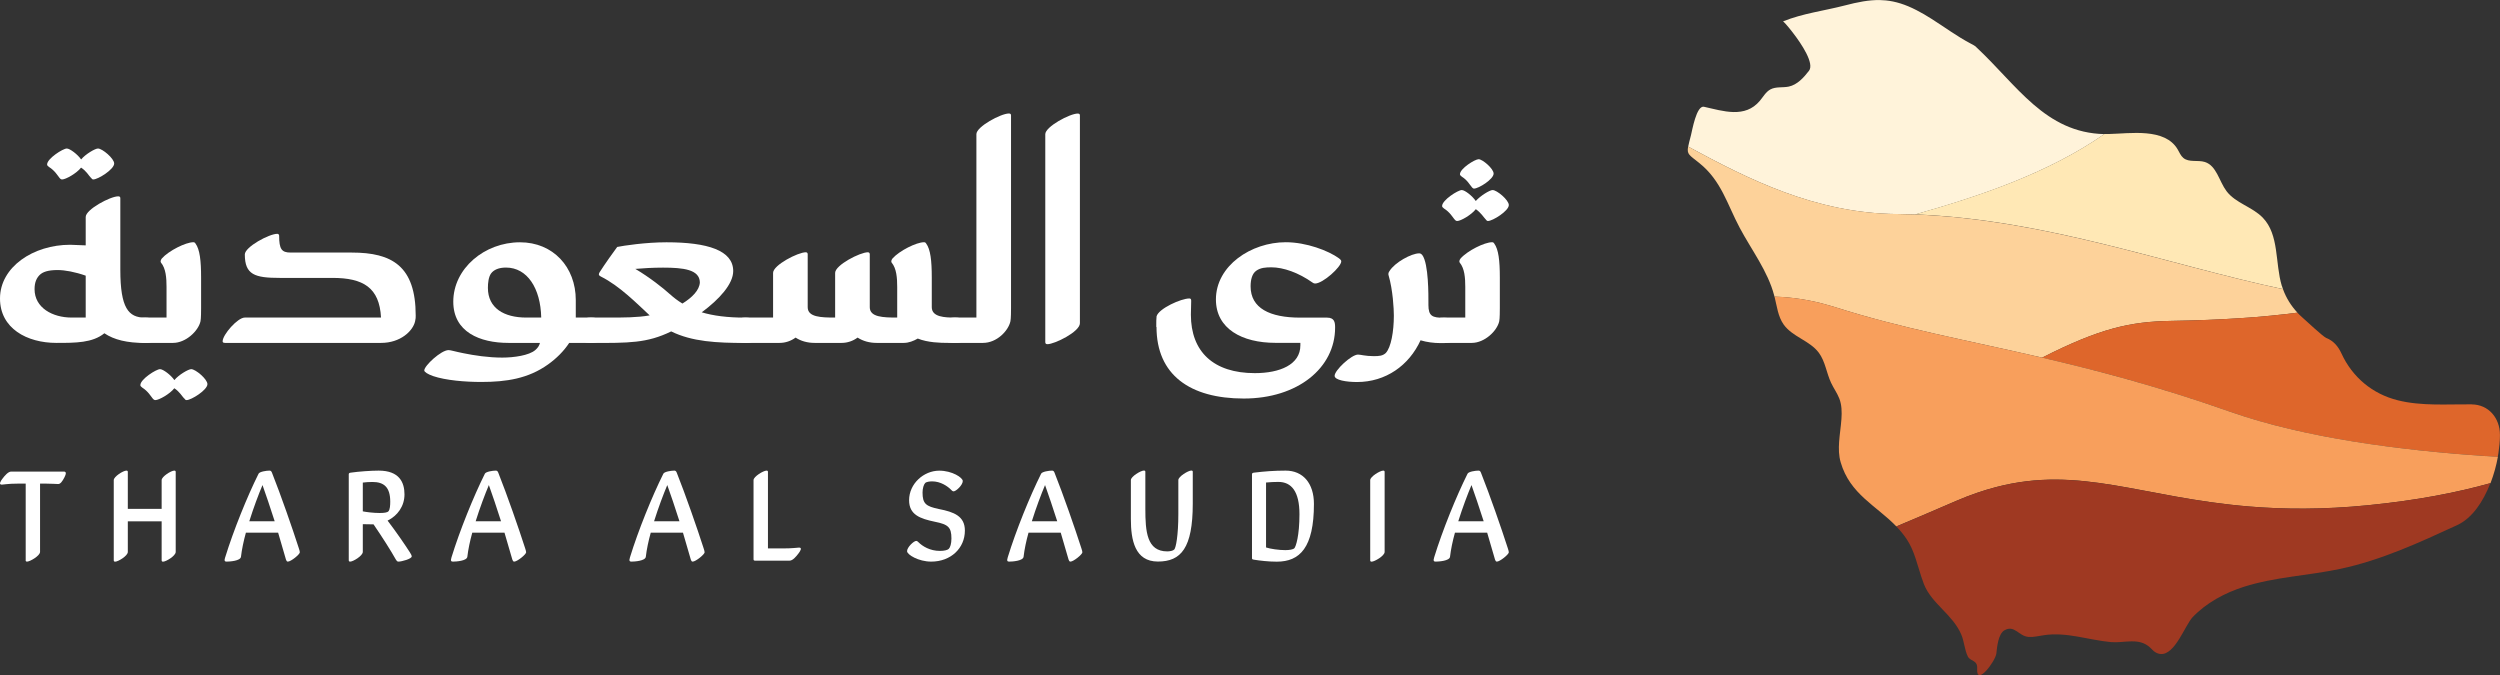
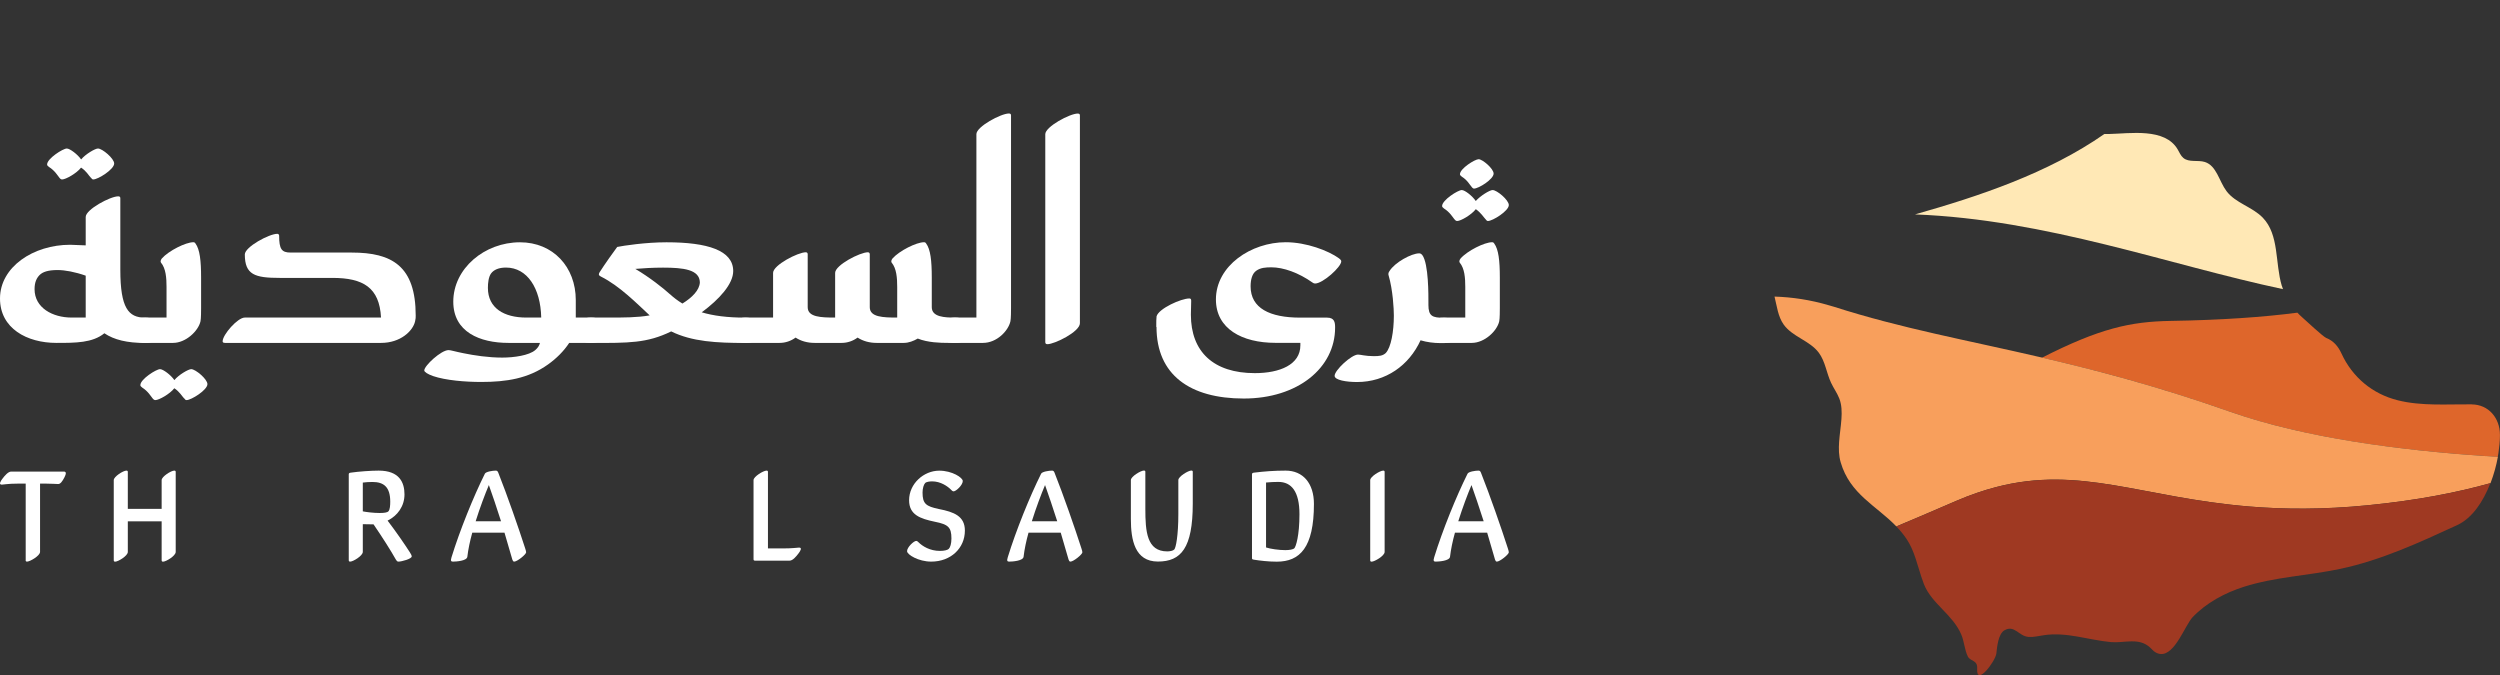
<svg xmlns="http://www.w3.org/2000/svg" width="237" height="64" viewBox="0 0 237 64" fill="none">
  <rect x="0" y="0" width="237" height="64" fill="#333333" stroke="none" />
  <g clip-path="url(#clip0_1_686)">
-     <path d="M187.345 4.46C187.19 4.316 186.99 4.219 186.802 4.121C185.509 3.439 184.337 2.562 183.102 1.783C182.639 1.49 182.17 1.209 181.684 0.963C180.615 0.413 179.688 0.132 178.779 0.04C178.59 0.023 178.402 0.011 178.213 0.006C177.172 -0.011 176.12 0.195 174.868 0.522C172.924 1.026 170.9 1.267 169.03 2.029C169.064 2.018 169.453 2.436 169.916 3.038C170.82 4.196 172.015 6.03 171.494 6.707C170.986 7.366 170.379 8.037 169.573 8.209C168.996 8.329 168.361 8.197 167.841 8.472C167.4 8.707 167.154 9.177 166.834 9.556C165.422 11.241 163.346 10.524 161.539 10.123C160.819 9.963 160.413 12.41 160.304 12.817C160.178 13.304 160.087 13.643 160.041 13.901C165.702 16.967 172.089 20.223 179.803 20.292C180.386 20.292 180.963 20.315 181.541 20.338C187.602 18.618 194.143 16.44 199.496 12.714C193.875 12.588 191.222 8.077 187.35 4.471" fill="#FFF3DA" />
    <path d="M216.318 27.108C215.66 24.929 216.089 22.27 214.511 20.636C213.516 19.604 211.927 19.26 211.069 18.114C210.366 17.174 210.137 15.712 209.022 15.357C208.347 15.145 207.512 15.425 206.975 14.967C206.729 14.76 206.609 14.445 206.443 14.164C205.236 12.095 201.931 12.662 199.947 12.703C199.793 12.703 199.644 12.703 199.496 12.703C194.144 16.434 187.596 18.607 181.541 20.326C194.069 20.808 205.562 25.107 216.427 27.411C216.392 27.314 216.352 27.211 216.324 27.108" fill="#FFE8B5" />
-     <path d="M216.421 27.411C205.557 25.113 194.063 20.814 181.535 20.332C180.958 20.309 180.38 20.292 179.797 20.286C172.083 20.212 165.696 16.962 160.036 13.895C159.898 14.646 160.139 14.686 161.099 15.46C163.192 17.145 163.729 19.352 164.93 21.605C166.034 23.68 167.601 25.726 168.195 28.019C168.201 28.053 168.212 28.088 168.218 28.122C169.911 28.174 171.62 28.432 173.381 28.948C173.547 28.994 173.707 29.039 173.873 29.091C180.26 31.137 186.413 32.238 193.589 33.906C199.067 31.126 201.96 30.484 205.82 30.421C210.663 30.346 214.58 30.065 217.799 29.641C217.199 28.999 216.724 28.237 216.427 27.411" fill="#FDD29A" />
    <path d="M234.335 38.331C232.02 38.308 229.572 38.515 227.308 37.947C224.912 37.351 223.008 35.763 221.973 33.516C221.664 32.84 221.224 32.312 220.526 32.037C220.229 31.917 218.634 30.421 218.228 30.065C218.073 29.933 217.936 29.79 217.793 29.641C214.58 30.06 210.657 30.34 205.814 30.421C201.954 30.484 199.061 31.126 193.583 33.906C198.827 35.121 204.613 36.64 211.44 39.042C218.496 41.53 227.622 42.705 235.668 43.238C236.039 43.261 236.417 43.29 236.788 43.312C236.811 43.204 236.828 43.095 236.846 42.986C236.937 42.401 236.989 41.834 236.994 41.329V41.215C236.989 39.615 235.908 38.354 234.33 38.337" fill="#DE662B" />
    <path d="M235.673 43.238C227.622 42.699 218.502 41.524 211.446 39.042C204.619 36.635 198.827 35.121 193.589 33.9C186.413 32.232 180.26 31.132 173.873 29.085C173.707 29.034 173.547 28.988 173.381 28.942C171.626 28.426 169.911 28.168 168.224 28.116C168.452 29.028 168.55 29.997 169.087 30.759C169.916 31.934 171.563 32.284 172.421 33.436C173.038 34.261 173.147 35.356 173.587 36.291C173.827 36.801 174.165 37.265 174.371 37.792C174.822 38.962 174.451 40.441 174.348 41.885C174.302 42.55 174.313 43.204 174.496 43.823C175.371 46.849 177.876 47.933 179.774 49.904C181.615 49.131 183.497 48.328 185.441 47.486C186.762 46.918 188.002 46.494 189.203 46.179C197.225 44.081 203.069 47.182 213.287 48.019C216.518 48.282 220.189 48.322 224.506 47.892C229.132 47.434 232.957 46.683 236.102 45.8C236.417 44.981 236.651 44.127 236.8 43.307C236.428 43.284 236.056 43.255 235.679 43.232" fill="#F89F5C" />
    <path d="M224.506 47.898C220.189 48.328 216.524 48.288 213.287 48.024C203.069 47.188 197.226 44.092 189.203 46.184C188.002 46.5 186.762 46.918 185.441 47.491C183.497 48.334 181.615 49.136 179.774 49.91C180.134 50.283 180.472 50.684 180.769 51.137C181.472 52.197 181.741 53.47 182.141 54.679C182.221 54.92 182.302 55.155 182.393 55.39C183.131 57.242 185.115 58.251 185.927 60.148C186.207 60.801 186.241 61.598 186.544 62.223C186.79 62.727 187.488 62.544 187.436 63.381C187.322 65.146 189.175 62.682 189.255 61.948C189.318 61.358 189.432 60.085 190.021 59.752C190.993 59.202 191.37 60.326 192.331 60.383C192.811 60.412 193.286 60.285 193.76 60.217C195.916 59.89 197.992 60.675 200.113 60.87C201.394 60.985 202.772 60.394 203.841 61.398C203.99 61.535 204.121 61.701 204.293 61.81C205.78 62.75 206.832 60.01 207.598 58.852C207.684 58.726 207.764 58.612 207.838 58.532C209.148 57.15 210.914 56.204 212.71 55.631C215.678 54.685 218.84 54.571 221.882 53.923C225.736 53.103 229.355 51.435 232.934 49.784C234.364 49.125 235.41 47.554 236.085 45.806C232.94 46.689 229.115 47.44 224.489 47.898" fill="#9F3922" />
    <path d="M8.6 16.835C8.423 16.658 8.188 16.211 7.685 15.89C7.273 16.423 6.238 17.013 5.884 17.013C5.798 17.013 5.707 16.956 5.621 16.835C5.472 16.658 5.209 16.182 4.643 15.827C4.523 15.741 4.466 15.678 4.466 15.592C4.466 15.03 5.975 14.078 6.33 14.078C6.627 14.078 7.365 14.64 7.691 15.116C8.102 14.611 9.023 14.078 9.286 14.078C9.698 14.078 10.824 15.024 10.824 15.5C10.824 16.062 9.286 17.013 8.846 17.013C8.754 17.013 8.697 16.956 8.611 16.835M6.799 30.105H8.125V26.133C7.119 25.778 6.147 25.6 5.466 25.6C4.552 25.6 4.048 25.778 3.751 26.076C3.488 26.345 3.276 26.729 3.276 27.411C3.276 29.188 4.992 30.105 6.793 30.105M9.898 31.59C8.777 32.507 7.176 32.507 5.346 32.507C2.567 32.507 0 31.143 0 28.3C0 25.308 3.162 23.204 6.65 23.204L8.125 23.261V20.567C8.125 19.856 10.458 18.613 11.202 18.613C11.35 18.613 11.407 18.67 11.407 18.79V25.577C11.407 29.194 12.174 30.111 13.74 30.111C14.541 30.111 14.953 30.438 14.953 31.326C14.953 32.215 14.541 32.513 13.74 32.513C12.054 32.513 10.813 32.215 9.898 31.596" fill="white" />
    <path d="M17.44 37.752C17.263 37.575 17.028 37.133 16.525 36.806C16.113 37.34 15.078 37.93 14.724 37.93C14.638 37.93 14.547 37.873 14.455 37.752C14.306 37.575 14.043 37.099 13.483 36.743C13.363 36.657 13.306 36.594 13.306 36.508C13.306 35.947 14.815 34.995 15.17 34.995C15.467 34.995 16.205 35.557 16.531 36.033C16.942 35.528 17.863 34.995 18.126 34.995C18.538 34.995 19.664 35.941 19.664 36.417C19.664 36.978 18.126 37.93 17.686 37.93C17.594 37.93 17.537 37.873 17.451 37.752M12.534 31.321C12.534 30.432 12.945 30.105 13.746 30.105H15.787V27.199C15.787 26.368 15.73 25.451 15.256 24.889C15.198 24.803 15.227 24.654 15.341 24.505C15.993 23.766 17.617 22.963 18.326 22.963C18.412 22.963 18.475 22.992 18.532 23.084C18.944 23.645 19.064 24.712 19.064 26.317V29.217C19.064 29.423 19.064 30.197 19.007 30.461C18.801 31.378 17.617 32.507 16.405 32.507H13.746C12.945 32.507 12.534 32.181 12.534 31.321Z" fill="white" />
    <path d="M21.34 32.507C21.162 32.507 21.105 32.45 21.105 32.358C21.105 31.733 22.523 30.105 23.204 30.105H36.121C35.972 27.262 34.434 26.345 31.512 26.345H26.52C24.159 26.345 23.209 26.047 23.209 24.121C23.209 23.41 25.514 22.166 26.286 22.166C26.372 22.166 26.463 22.224 26.463 22.344C26.463 23.617 26.697 23.943 27.555 23.943H33.347C37.161 23.943 39.409 25.216 39.409 29.928C39.409 30.105 39.409 30.192 39.351 30.461C39.145 31.378 37.962 32.507 36.132 32.507H21.357H21.34Z" fill="white" />
    <path d="M49.89 30.105H51.308C51.251 27.32 49.975 25.365 47.968 25.365C47.288 25.365 46.813 25.571 46.55 25.927C46.316 26.253 46.253 26.815 46.253 27.291C46.253 29.217 47.791 30.105 49.89 30.105ZM41.05 35.648C40.546 35.471 40.221 35.264 40.221 35.115C40.221 34.674 41.816 33.189 42.525 33.189C42.731 33.189 43.177 33.339 43.943 33.487C44.949 33.694 46.304 33.9 47.608 33.9C48.729 33.9 50.153 33.694 50.742 33.189C50.976 32.983 51.125 32.777 51.188 32.507H48.203C45.481 32.507 42.971 31.47 42.971 28.598C42.971 25.457 45.927 22.969 49.295 22.969C52.428 22.969 54.584 25.308 54.584 28.449V30.105H56.031C56.831 30.105 57.243 30.432 57.243 31.321C57.243 32.209 56.831 32.507 56.031 32.507H53.961C53.458 33.275 52.749 33.986 51.948 34.554C50.084 35.884 48.02 36.21 45.624 36.21C44.114 36.21 42.256 36.061 41.044 35.648" fill="white" />
    <path d="M63.51 27.887C63.864 28.214 64.248 28.506 64.694 28.776C65.608 28.214 66.317 27.503 66.346 26.764C66.317 25.548 64.779 25.371 62.858 25.371C61.88 25.371 60.965 25.428 60.228 25.491C61.589 26.294 62.887 27.325 63.51 27.893M54.824 31.321C54.824 30.432 55.236 30.105 56.036 30.105H57.632C59.17 30.105 60.411 30.105 61.589 29.899C60.376 28.776 58.752 27.113 56.98 26.225C56.803 26.133 56.774 26.076 56.774 26.018C56.774 25.933 56.803 25.869 56.86 25.783C57.272 25.13 58.278 23.708 58.512 23.41C59.101 23.29 61.2 22.969 63.184 22.969C67.084 22.969 69.508 23.737 69.508 25.697C69.508 26.913 68.21 28.363 66.523 29.607C67.615 29.933 68.948 30.111 70.663 30.111C71.464 30.111 71.875 30.438 71.875 31.326C71.875 32.215 71.464 32.513 70.663 32.513C67.941 32.513 65.608 32.393 63.63 31.418C61.326 32.542 59.61 32.513 56.036 32.513C55.242 32.513 54.824 32.186 54.824 31.326" fill="white" />
    <path d="M87.005 32.095C86.594 32.33 86.147 32.507 85.673 32.507H83.1C82.419 32.507 81.802 32.33 81.299 32.003C80.858 32.33 80.327 32.507 79.789 32.507H77.222C76.541 32.507 75.918 32.33 75.421 32.003C74.98 32.33 74.443 32.507 73.911 32.507H70.657C69.857 32.507 69.445 32.181 69.445 31.321C69.445 30.461 69.857 30.105 70.657 30.105H73.288V25.869C73.288 25.13 75.649 23.915 76.393 23.915C76.484 23.915 76.57 23.972 76.57 24.092V29.125C76.57 30.071 77.839 30.105 79.171 30.105V25.869C79.171 25.13 81.533 23.915 82.276 23.915C82.362 23.915 82.454 23.972 82.454 24.092V29.125C82.454 30.071 83.723 30.105 85.055 30.105V27.199C85.055 26.368 84.998 25.451 84.524 24.889C84.466 24.803 84.495 24.654 84.609 24.505C85.261 23.766 86.885 22.963 87.594 22.963C87.68 22.963 87.743 22.992 87.8 23.084C88.212 23.645 88.332 24.712 88.332 26.311V29.125C88.332 30.071 89.601 30.105 90.522 30.105C91.317 30.105 91.734 30.432 91.734 31.321C91.734 32.209 91.322 32.507 90.522 32.507H89.87C89.161 32.507 87.949 32.479 87.005 32.095Z" fill="white" />
    <path d="M93.152 32.507H90.522C89.727 32.507 89.31 32.181 89.31 31.321C89.31 30.461 89.721 30.105 90.522 30.105H92.563V12.714C92.563 12.003 94.896 10.759 95.639 10.759C95.788 10.759 95.845 10.817 95.845 10.937V29.217C95.845 29.423 95.845 30.197 95.788 30.461C95.582 31.378 94.49 32.507 93.186 32.507H93.158H93.152Z" fill="white" />
    <path d="M99.093 32.421V12.72C99.093 12.009 101.426 10.765 102.169 10.765C102.318 10.765 102.375 10.822 102.375 10.943V30.644C102.375 31.447 99.979 32.628 99.299 32.628C99.15 32.628 99.093 32.57 99.093 32.421Z" fill="white" />
    <path d="M109.614 30.994C109.614 30.581 109.614 30.163 109.643 29.985C109.849 29.246 111.976 28.294 112.748 28.294C112.896 28.294 112.925 28.38 112.925 28.529L112.896 29.83C112.896 33.356 115.052 35.373 118.957 35.373C121.325 35.373 123.275 34.571 123.275 32.737V32.502H120.913C117.751 32.502 115.269 31.172 115.269 28.386C115.269 25.187 118.609 22.963 121.891 22.963C123.841 22.963 125.939 23.766 126.917 24.477C127.123 24.625 127.151 24.712 127.151 24.775C127.151 25.308 125.407 26.878 124.67 26.878C124.578 26.878 124.521 26.85 124.435 26.792C123.103 25.846 121.656 25.342 120.536 25.342C120.004 25.342 119.501 25.371 119.089 25.669C118.706 25.938 118.557 26.5 118.557 27.148C118.557 29.223 120.387 30.111 123.257 30.111H125.802C126.511 30.111 126.568 30.558 126.568 31.057C126.568 34.88 123.023 37.781 117.911 37.781C112.799 37.781 109.637 35.528 109.637 30.994" fill="white" />
    <path d="M134.676 32.244C133.584 34.645 131.365 36.216 128.649 36.216C127.643 36.216 126.522 36.038 126.522 35.626C126.522 35.093 128.118 33.614 128.741 33.614C128.975 33.614 129.45 33.763 130.222 33.763C130.754 33.763 131.08 33.734 131.371 33.465C131.874 32.931 132.137 31.418 132.137 29.911C132.137 29.32 132.052 27.509 131.634 26.087C131.606 26.001 131.606 25.852 131.72 25.703C132.223 24.872 133.819 24.018 134.528 24.018C134.648 24.018 134.705 24.047 134.825 24.167C135.448 24.97 135.414 28.139 135.414 28.672V28.907C135.414 29.974 135.797 30.123 136.86 30.123C137.661 30.123 138.073 30.449 138.073 31.338C138.073 32.226 137.661 32.525 136.86 32.525H136.563C135.911 32.525 135.259 32.438 134.67 32.261" fill="white" />
    <path d="M139.497 17.695C139.348 17.546 139.113 17.076 138.582 16.75C138.462 16.658 138.404 16.6 138.404 16.515C138.404 15.981 139.822 15.093 140.177 15.093C140.532 15.093 141.595 15.981 141.595 16.457C141.595 16.99 140.177 17.879 139.731 17.879C139.674 17.879 139.582 17.821 139.497 17.701M137.867 20.773C137.718 20.596 137.455 20.12 136.889 19.765C136.769 19.673 136.712 19.616 136.712 19.53C136.712 18.968 138.221 18.016 138.576 18.016C138.873 18.016 139.582 18.578 139.903 19.054C140.349 18.549 141.235 18.016 141.498 18.016C141.91 18.016 143.036 18.962 143.036 19.438C143.036 20 141.498 20.951 141.058 20.951C140.972 20.951 140.909 20.894 140.823 20.773C140.646 20.596 140.411 20.183 139.908 19.828C139.497 20.361 138.49 20.951 138.136 20.951C138.05 20.951 137.958 20.894 137.873 20.773M135.654 31.321C135.654 30.432 136.066 30.105 136.866 30.105H138.908V27.199C138.908 26.368 138.85 25.451 138.376 24.889C138.319 24.803 138.347 24.654 138.462 24.505C139.113 23.766 140.737 22.963 141.446 22.963C141.532 22.963 141.595 22.992 141.652 23.084C142.064 23.645 142.184 24.712 142.184 26.317V29.217C142.184 29.423 142.184 30.197 142.127 30.461C141.921 31.378 140.737 32.507 139.525 32.507H136.866C136.066 32.507 135.654 32.181 135.654 31.321Z" fill="white" />
    <path d="M2.436 53.103V45.846H1.733C0.738 45.846 0.343 45.944 0.166 45.944C-0.166 45.944 0.086 45.571 0.223 45.393C0.44 45.101 0.772 44.705 1.064 44.705H6.05C6.341 44.705 6.244 44.981 6.107 45.256C5.912 45.628 5.735 45.886 5.518 45.886C5.358 45.886 4.889 45.846 4.346 45.846H3.797V52.318C3.797 52.69 2.836 53.241 2.567 53.241C2.47 53.241 2.43 53.2 2.43 53.103" fill="white" />
    <path d="M10.784 53.103V45.514C10.784 45.181 11.682 44.614 11.979 44.614C12.076 44.614 12.117 44.654 12.117 44.734V48.242H15.324V45.514C15.324 45.181 16.222 44.614 16.519 44.614C16.616 44.614 16.657 44.654 16.657 44.734V52.324C16.657 52.696 15.736 53.246 15.461 53.246C15.364 53.246 15.324 53.206 15.324 53.109V49.423H12.117V52.324C12.117 52.696 11.196 53.246 10.921 53.246C10.824 53.246 10.784 53.206 10.784 53.109" fill="white" />
-     <path d="M24.885 45.984C24.513 46.867 24.044 48.105 23.633 49.417H26.04C25.628 48.122 25.199 46.867 24.885 45.984ZM21.345 52.845C22.129 50.294 23.438 47.061 24.513 44.906C24.61 44.711 25.256 44.614 25.548 44.614C25.645 44.614 25.725 44.654 25.782 44.809C26.623 46.924 27.721 50.082 28.327 51.968C28.384 52.163 28.424 52.261 28.424 52.358C28.424 52.553 27.584 53.241 27.286 53.241C27.189 53.241 27.149 53.16 27.109 53.046L26.366 50.495H23.312C23.095 51.28 22.924 52.083 22.843 52.788C22.786 53.178 21.768 53.241 21.477 53.241C21.3 53.241 21.242 53.16 21.34 52.851" fill="white" />
    <path d="M36.818 48.477C36.973 48.322 36.995 47.887 36.995 47.554C36.995 46.179 36.389 45.691 35.314 45.691C35.023 45.691 34.594 45.714 34.394 45.749V48.477C34.668 48.535 35.389 48.632 35.978 48.632C36.407 48.632 36.704 48.592 36.818 48.477ZM33.062 53.103V44.963C33.062 44.866 33.119 44.826 33.239 44.809C34.022 44.694 35.217 44.614 35.898 44.614C37.876 44.614 38.345 45.754 38.345 46.867C38.345 47.978 37.699 48.884 36.744 49.354C37.567 50.432 38.385 51.63 38.854 52.358C38.951 52.513 39.031 52.65 39.031 52.748C39.031 52.983 38.071 53.241 37.779 53.241C37.642 53.241 37.602 53.16 37.527 53.046C37.058 52.203 36.195 50.85 35.412 49.71L34.394 49.692V52.318C34.394 52.69 33.473 53.241 33.199 53.241C33.102 53.241 33.062 53.2 33.062 53.103Z" fill="white" />
    <path d="M46.344 45.984C45.973 46.867 45.504 48.105 45.092 49.417H47.499C47.088 48.122 46.659 46.867 46.344 45.984ZM42.799 52.845C43.583 50.294 44.892 47.061 45.967 44.906C46.064 44.711 46.71 44.614 47.002 44.614C47.099 44.614 47.179 44.654 47.236 44.809C48.077 46.924 49.175 50.082 49.781 51.968C49.838 52.163 49.878 52.261 49.878 52.358C49.878 52.553 49.038 53.241 48.746 53.241C48.649 53.241 48.609 53.16 48.569 53.046L47.825 50.495H44.772C44.555 51.28 44.383 52.083 44.303 52.788C44.246 53.178 43.228 53.241 42.937 53.241C42.759 53.241 42.702 53.16 42.799 52.851" fill="white" />
-     <path d="M63.258 45.984C62.887 46.867 62.418 48.105 62.006 49.417H64.413C64.002 48.122 63.573 46.867 63.258 45.984ZM59.719 52.845C60.502 50.294 61.812 47.061 62.887 44.906C62.984 44.711 63.63 44.614 63.922 44.614C64.019 44.614 64.099 44.654 64.156 44.809C64.997 46.924 66.094 50.082 66.701 51.968C66.758 52.163 66.798 52.261 66.798 52.358C66.798 52.553 65.957 53.241 65.666 53.241C65.568 53.241 65.528 53.16 65.488 53.046L64.745 50.495H61.692C61.474 51.28 61.303 52.083 61.223 52.788C61.166 53.178 60.148 53.241 59.856 53.241C59.679 53.241 59.622 53.16 59.719 52.851" fill="white" />
    <path d="M71.435 53.006V45.514C71.435 45.181 72.373 44.614 72.664 44.614C72.762 44.614 72.802 44.654 72.802 44.734V51.991H74.191C75.186 51.991 75.581 51.911 75.758 51.911C76.09 51.911 75.838 52.283 75.701 52.461C75.483 52.753 75.152 53.149 74.86 53.149H71.572C71.475 53.149 71.435 53.109 71.435 53.011" fill="white" />
    <path d="M85.987 52.261C85.987 51.871 86.634 51.28 86.851 51.28C86.948 51.28 87.005 51.338 87.068 51.401C87.457 51.79 88.166 52.226 89.104 52.226C89.515 52.226 89.83 52.146 89.944 52.031C90.082 51.894 90.196 51.538 90.196 51.051C90.196 49.973 89.881 49.715 88.629 49.463C87.222 49.171 86.182 48.798 86.182 47.422C86.182 45.852 87.571 44.619 89.041 44.619C90.27 44.619 91.271 45.284 91.271 45.6C91.271 45.989 90.625 46.58 90.407 46.58C90.31 46.58 90.253 46.523 90.19 46.459C89.841 46.087 89.155 45.634 88.372 45.634C88.137 45.634 87.823 45.674 87.709 45.789C87.571 45.926 87.457 46.299 87.457 46.689C87.457 47.749 87.771 48.001 89.024 48.259C90.43 48.535 91.471 48.924 91.471 50.3C91.471 51.968 90.139 53.241 88.28 53.241C87.068 53.241 85.993 52.576 85.993 52.261" fill="white" />
    <path d="M99.07 45.984C98.699 46.867 98.23 48.105 97.818 49.417H100.225C99.814 48.122 99.385 46.867 99.07 45.984ZM95.531 52.845C96.314 50.294 97.624 47.061 98.699 44.906C98.796 44.711 99.442 44.614 99.734 44.614C99.831 44.614 99.911 44.654 99.968 44.809C100.809 46.924 101.906 50.082 102.512 51.968C102.57 52.163 102.61 52.261 102.61 52.358C102.61 52.553 101.769 53.241 101.478 53.241C101.38 53.241 101.34 53.16 101.3 53.046L100.557 50.495H97.504C97.286 51.28 97.115 52.083 97.035 52.788C96.977 53.178 95.96 53.241 95.668 53.241C95.491 53.241 95.434 53.16 95.531 52.851" fill="white" />
    <path d="M107.207 49.217V45.508C107.207 45.175 108.145 44.608 108.442 44.608C108.539 44.608 108.579 44.648 108.579 44.723V48.231C108.579 50.386 108.716 52.272 110.655 52.272C110.906 52.272 111.204 52.215 111.318 52.094C111.473 51.94 111.707 50.782 111.707 48.724V45.508C111.707 45.175 112.645 44.608 112.936 44.608C113.034 44.608 113.074 44.648 113.074 44.723V47.743C113.074 51.962 111.959 53.235 109.769 53.235C107.579 53.235 107.207 51.177 107.207 49.217Z" fill="white" />
    <path d="M122.697 51.985C122.851 51.825 123.189 50.787 123.189 48.747C123.189 46.591 122.428 45.686 121.193 45.686C120.839 45.686 120.41 45.703 120.021 45.743V51.899C120.433 52.037 121.256 52.152 121.839 52.152C122.228 52.152 122.583 52.094 122.703 51.974M118.826 53.046C118.729 53.029 118.689 53.006 118.689 52.908V44.963C118.689 44.866 118.746 44.826 118.866 44.809C119.844 44.688 120.804 44.614 121.879 44.614C123.52 44.614 124.561 45.812 124.561 47.772C124.561 51.911 123.229 53.246 121.039 53.246C120.255 53.246 119.415 53.149 118.826 53.051" fill="white" />
    <path d="M129.896 53.103V45.514C129.896 45.181 130.834 44.614 131.125 44.614C131.223 44.614 131.263 44.654 131.263 44.734V52.324C131.263 52.696 130.302 53.246 130.033 53.246C129.936 53.246 129.896 53.206 129.896 53.109" fill="white" />
    <path d="M139.497 45.984C139.125 46.867 138.656 48.105 138.244 49.417H140.652C140.24 48.122 139.811 46.867 139.497 45.984ZM135.957 52.845C136.74 50.294 138.05 47.061 139.125 44.906C139.222 44.711 139.868 44.614 140.16 44.614C140.257 44.614 140.337 44.654 140.394 44.809C141.235 46.924 142.333 50.082 142.939 51.968C142.996 52.163 143.036 52.261 143.036 52.358C143.036 52.553 142.195 53.241 141.904 53.241C141.807 53.241 141.767 53.16 141.727 53.046L140.983 50.495H137.93C137.712 51.28 137.541 52.083 137.461 52.788C137.404 53.178 136.386 53.241 136.094 53.241C135.917 53.241 135.86 53.16 135.957 52.851" fill="white" />
  </g>
  <defs>
    <clipPath id="clip0_1_686">
      <rect width="237" height="64" fill="white" />
    </clipPath>
  </defs>
</svg>